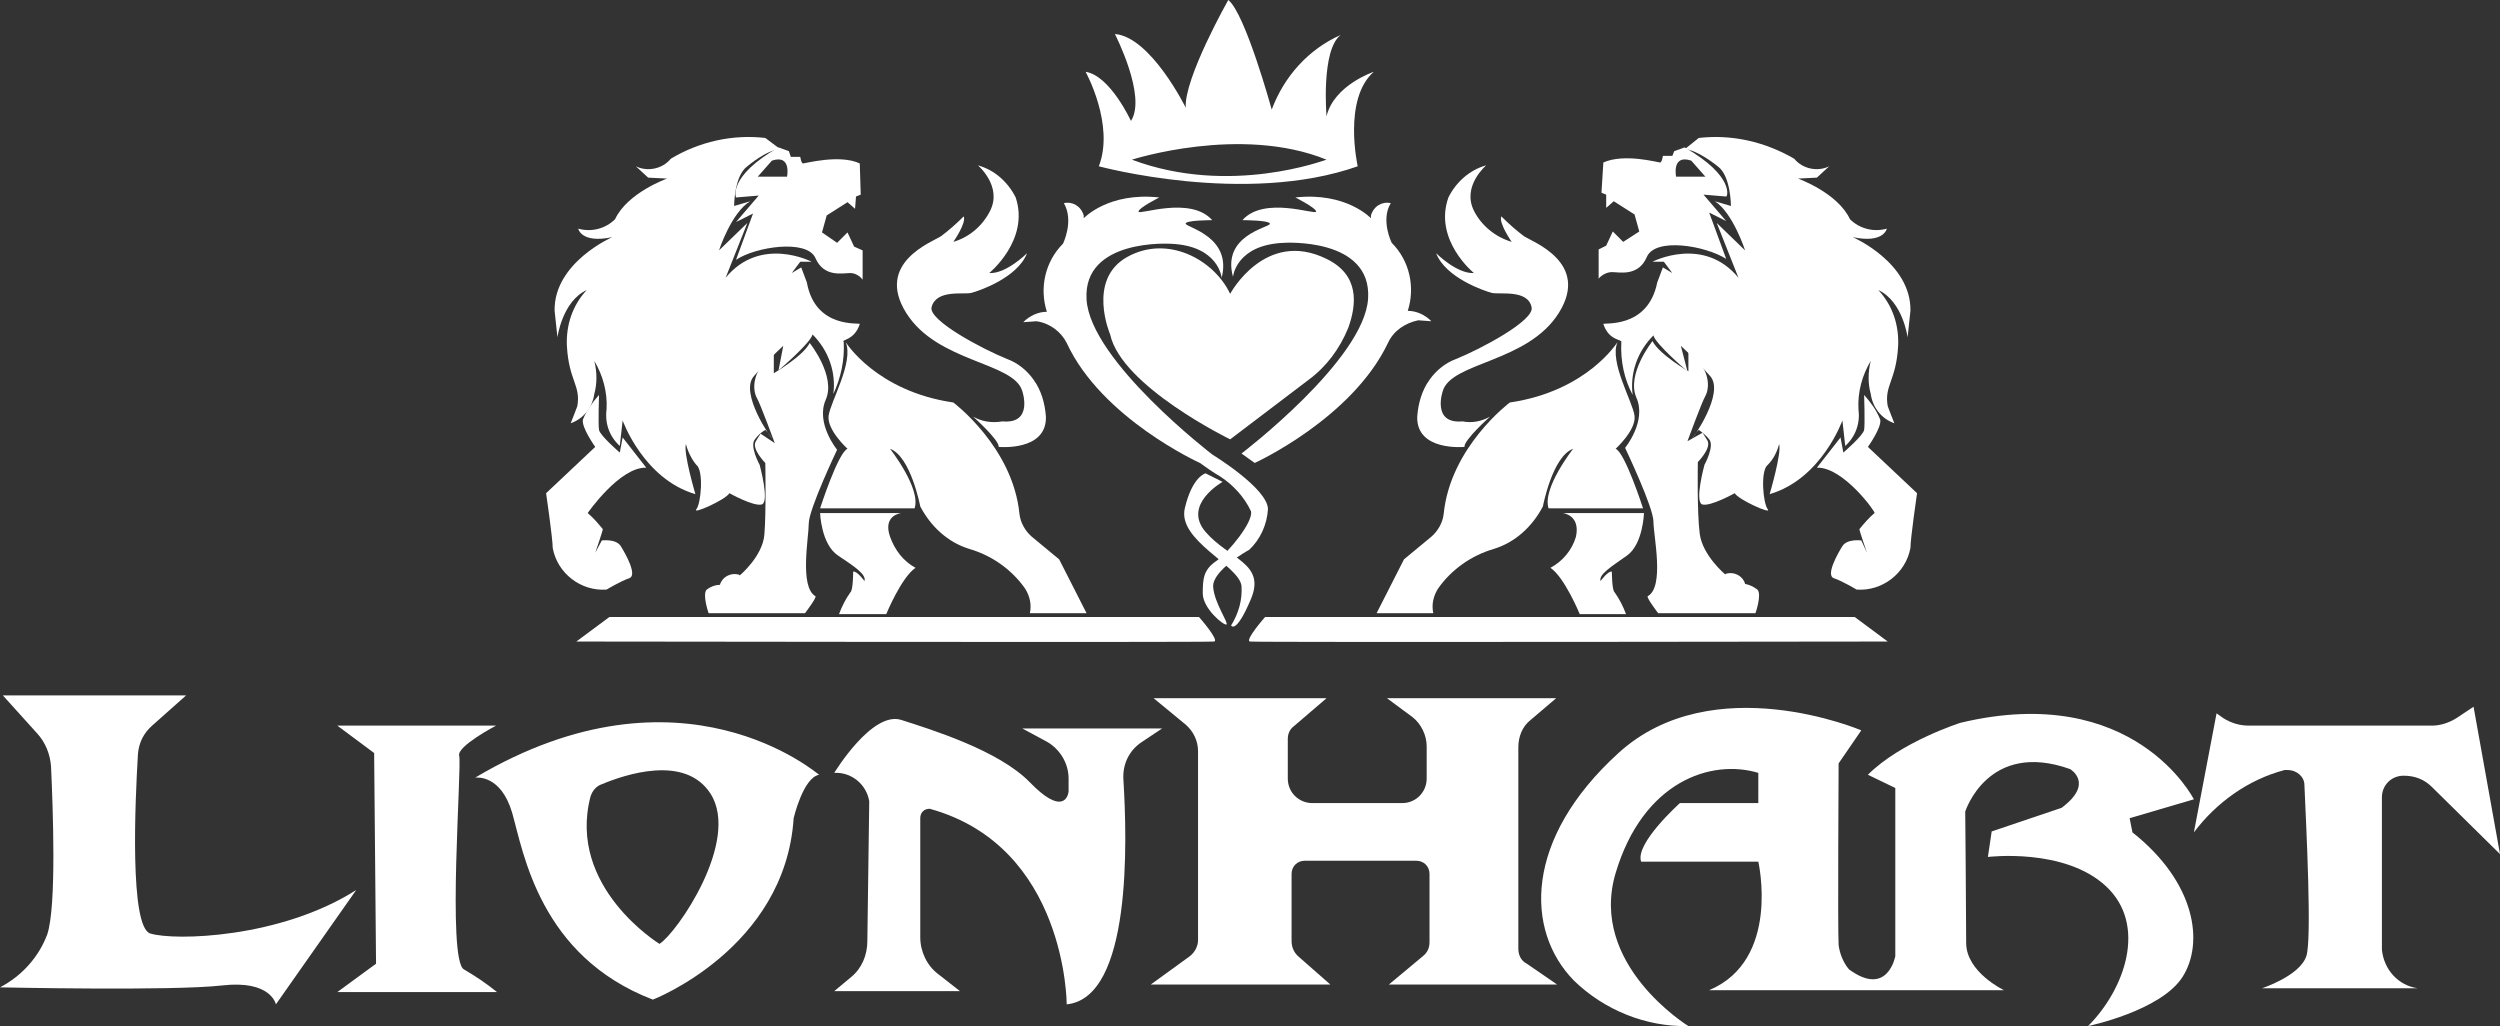
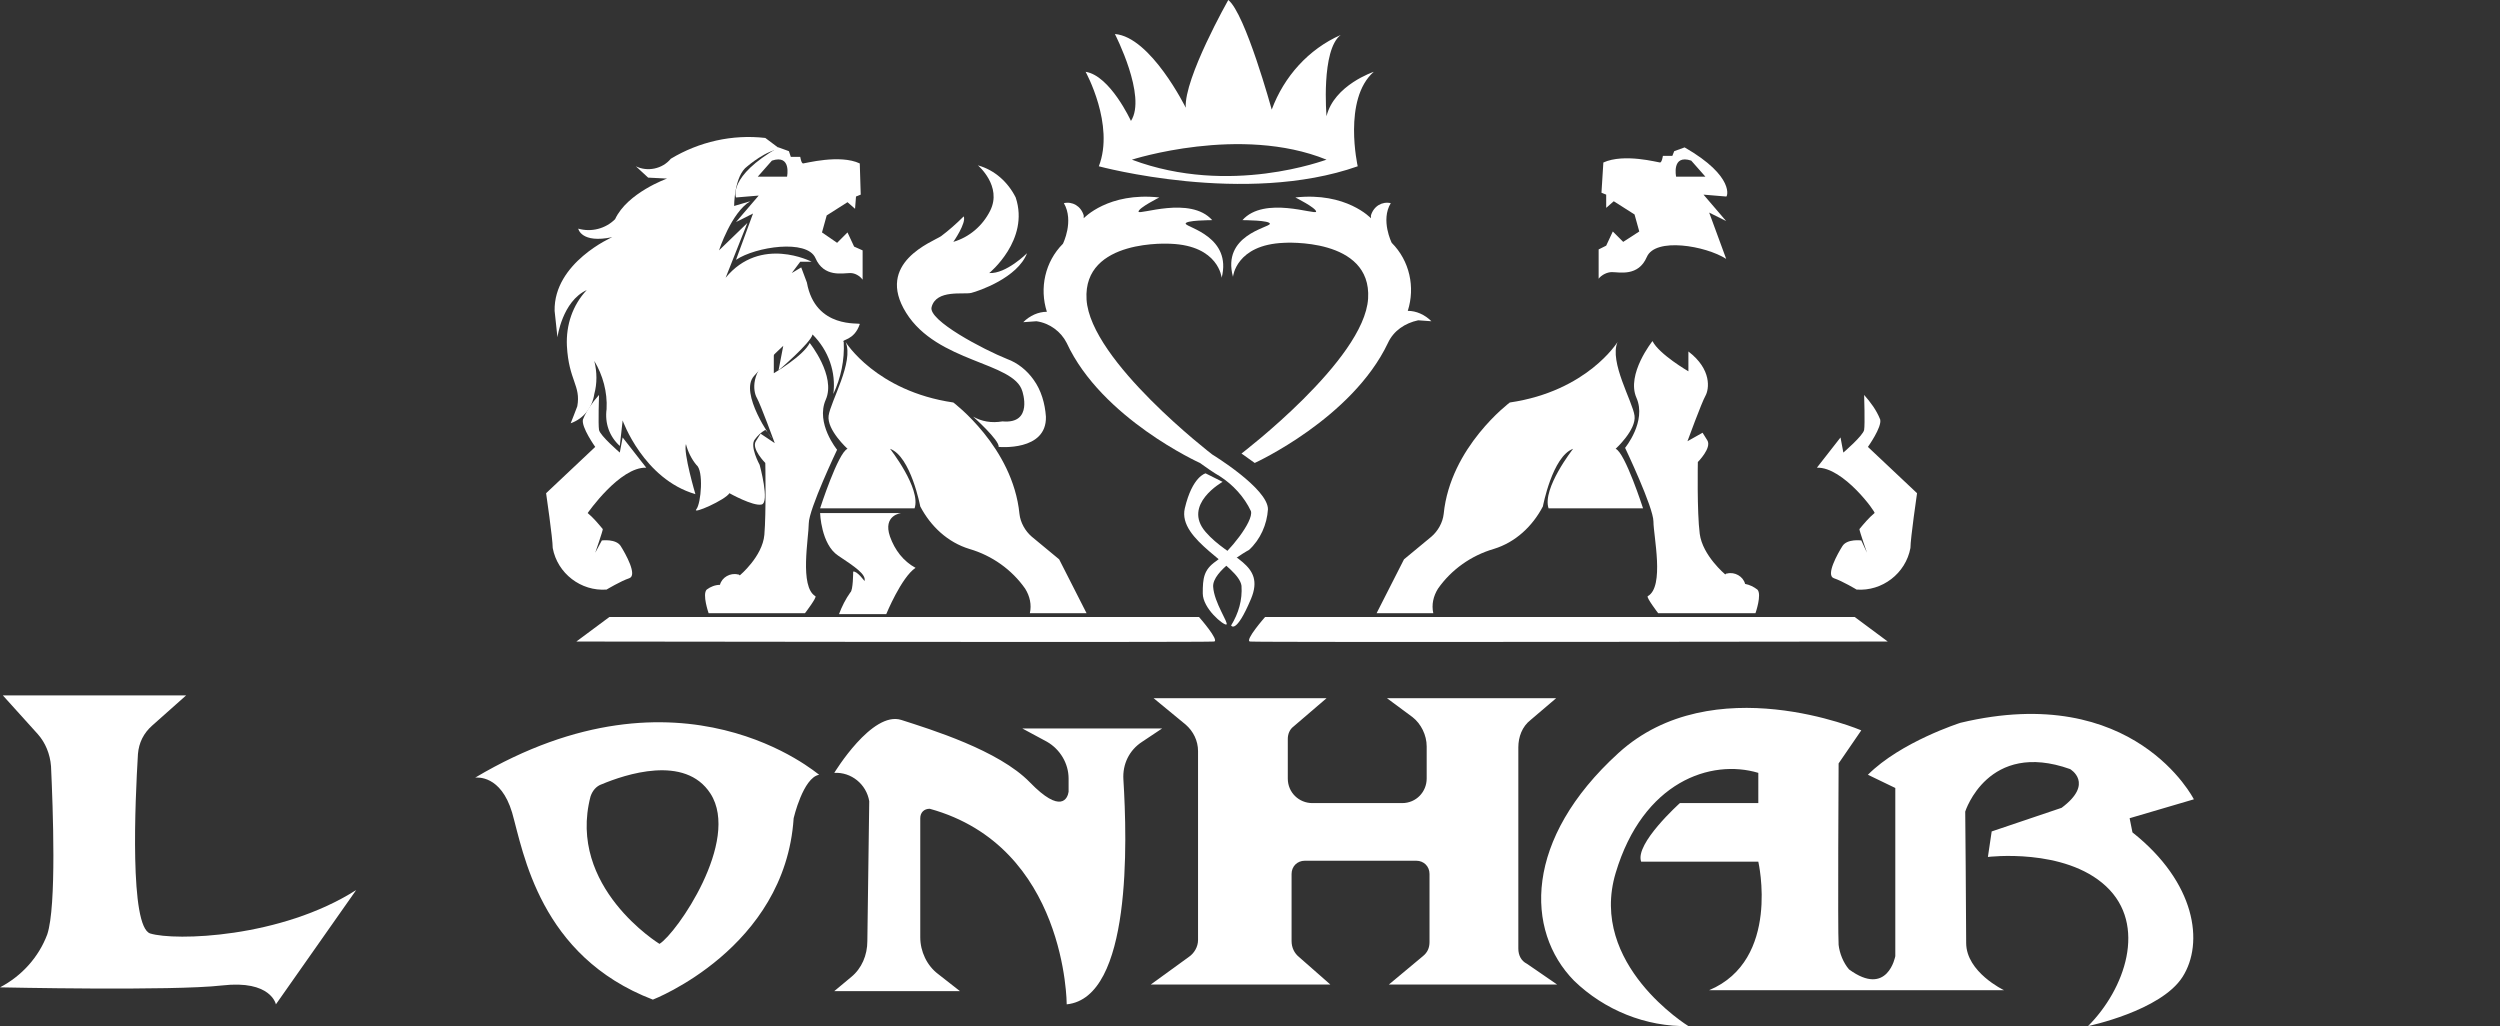
<svg xmlns="http://www.w3.org/2000/svg" xml:space="preserve" id="Layer_1" x="0" y="0" enable-background="new 0 0 264.6 108.6" version="1.1" viewBox="0 0 264.6 108.6">
  <rect x="0" y="0" width="264.6" height="108.6" fill="#333333" stroke="none" />
  <style>.st0{fill:#fff}</style>
  <g id="Speedways">
    <path d="M.3 73.6h19.4l-3.6 3.2c-.9.8-1.4 1.8-1.5 3-.3 5-.9 18.3 1.3 19 2.6.8 13.8.5 21.8-4.6l-8.5 12.1s-.5-2.6-5.7-2-23.5.2-23.5.2c2.3-1.2 4.1-3.2 5-5.6 1-3 .6-13.4.4-17.8-.1-1.3-.6-2.5-1.4-3.4L.3 73.6z" class="st0" />
-     <path d="M35.7 76.8h16.8S48.3 79 48.6 80s-1.3 21.6.5 22.6c1.2.7 2.4 1.5 3.5 2.4H35.7l4.1-3-.2-22.3-3.9-2.9z" class="st0" />
    <path d="M50.3 82.3c.2 0 2.7-.3 3.9 3.7 1.2 4.2 2.9 15.2 14.9 19.8 0 0 14-5.4 14.9-19.2 0 0 1-4.3 2.7-4.6-.1 0-14.5-12.7-36.4.3zm19.5 17.6s-9.8-6-7.3-15.6c.2-.6.6-1.1 1.2-1.3 2.4-1 8.8-3.2 11.5 1 3.2 5-3.6 14.8-5.4 15.9zM88.3 81.8s4-6.6 7.1-5.6 10.3 3.2 13.6 6.6 4 1.7 4.1 1v-1.4c0-1.6-.9-3.1-2.3-3.9l-2.6-1.4H123l-2.1 1.4c-1.4.9-2.1 2.4-2 4 .4 6.5.9 23.1-6 23.8 0 0 0-16.7-14.5-20.7-.6 0-1 .4-1 1v12.6c0 1.5.7 3 1.9 3.9l2.3 1.8H88.3l1.8-1.5c1.1-.9 1.7-2.3 1.7-3.8l.2-14.8c-.3-1.8-1.9-3.1-3.7-3z" class="st0" />
    <path d="M122.1 73.9h18.3l-3.5 3c-.4.3-.6.8-.6 1.3v4.2c0 1.5 1.2 2.6 2.6 2.6h9.5c1.5 0 2.6-1.2 2.6-2.6V79c0-1.2-.6-2.4-1.5-3.1l-2.7-2h17.9l-2.7 2.3c-.9.7-1.3 1.8-1.3 2.9v21.3c0 .7.3 1.3.9 1.6l3.2 2.2H147l3.6-3c.5-.4.7-.9.7-1.5v-7.2c0-.8-.6-1.4-1.4-1.4h-11.8c-.8 0-1.4.6-1.4 1.4v7.1c0 .7.3 1.3.8 1.7l3.3 2.9h-19l4-2.9c.6-.4 1-1.1 1-1.8v-20c0-1.1-.5-2.1-1.3-2.8l-3.4-2.8z" class="st0" />
    <path d="M178.7 108.6s-10.6-6.5-7.7-16.2 10.1-12.1 15.1-10.6V85h-8.3s-4.8 4.3-4.1 6.2h12.4s2.4 10.4-5.2 13.6h31.2s-4-1.9-4-5-.1-13.9-.1-13.9 2.4-7.6 11.1-4.5c0 0 2.6 1.5-.9 4.1l-7.4 2.5-.4 2.7s8.1-1 12.5 3.1 2 10.9-1.9 14.8c0 0 7.7-1.6 10-5.2s1.4-10-5.3-15.3l-.3-1.5 6.8-2s-6.3-12.5-24.7-8.1c0 0-6.3 2-9.8 5.5l2.9 1.4v17.8s-.8 4.4-4.9 1.4c-.6-.7-1-1.7-1.1-2.6-.1-1.5 0-19.2 0-19.2l2.4-3.5s-15.7-6.7-25.7 2.4-9.9 18.8-4.7 24.1c3.2 3.1 7.6 4.9 12.1 4.8z" class="st0" />
-     <path d="m234.6 75.5.7.5c.8.5 1.7.8 2.7.8h19.4c.9 0 1.8-.3 2.6-.8l1.8-1.2 2.8 15.6-7.2-7.1c-.8-.8-1.8-1.2-3-1.2-1.3 0-2.3 1-2.3 2.3v16.1c.2 2.1 1.7 3.8 3.8 4.1h-16.5s4-1.3 4.7-3.4c.6-1.7 0-13.5-.2-18.1 0-.9-.8-1.6-1.8-1.6h-.3c-3.8 1-7.2 3.4-9.6 6.6l2.4-12.6zM130.2 31.1s3.7-6.9 10.2-3.7c3.5 1.7 3.2 4.8 2.3 7.3-.9 2.2-2.3 4.1-4.2 5.5l-8.3 6.3s-11.5-5.6-12.7-11.1c0 0-2.5-5.8 1.8-8.2s9.2.3 10.9 3.9z" class="st0" />
    <path d="M130.5 29.3s.3-3.4 5.4-3.6c0 0 9.3-.6 8.9 5.9-.4 6.5-13.4 16.4-13.4 16.4l1.4 1s10.3-4.7 14.1-12.7c.6-1.3 1.8-2.1 3.2-2.4l1.4.1c-.7-.7-1.6-1.1-2.5-1.1.8-2.5.2-5.3-1.7-7.2 0 0-1.2-2.4-.1-4.2-.9-.2-1.8.3-2.1 1.3v.3s-2.6-2.8-8-2.2c0 0 2.2 1.1 2.2 1.5s-5.5-1.7-7.8.9c0 0 3 0 2.9.4s-5.1 1.2-3.9 5.6z" class="st0" />
    <path d="M134.2 53.9c-.1 1.6-.8 3.2-2 4.3-.2.1-3.9 2.2-3.8 3.9s1.7 3.9 1.4 4-2.5-1.7-2.5-3.3.1-2.5 1.4-3.4 4-4.2 3.7-5.3c-.7-1.5-1.9-2.8-3.3-3.7-.7-.4-1.4-.9-2.1-1.4 0 0-10.4-4.7-14.1-12.7-.6-1.2-1.8-2.1-3.2-2.3l-1.4.1c.7-.7 1.6-1.1 2.5-1.1-.8-2.5-.2-5.3 1.7-7.2 0 0 1.2-2.4.1-4.3.9-.2 1.8.3 2.1 1.3v.3s2.6-2.8 8-2.2c0 0-2.2 1.1-2.2 1.5s5.5-1.7 7.8.9c0 0-3 0-2.8.4s4.9 1.4 3.8 5.7c0 0-.3-3.4-5.4-3.6 0 0-9.3-.6-8.9 5.9.4 6.5 13.3 16.4 13.3 16.4s5.9 3.6 5.9 5.8z" class="st0" />
    <path d="m127.6 50.1 1.8.9s-4.3 2.4-1.8 5.3 6.4 3.3 4.8 7.1-2.1 2.8-2.1 2.8c.8-1.3 1.2-2.7 1.1-4.2-.3-2.2-6.8-4.8-6-8.2s2.2-3.7 2.2-3.7zM133.9 65.3s-2.2 2.5-1.6 2.6 67.5 0 67.5 0l-3.5-2.6h-62.4zM145.7 64.9h6c-.2-.9 0-1.8.5-2.6 1.4-2 3.5-3.5 5.9-4.2 2.3-.7 4.1-2.4 5.2-4.5 0 0 1-5.3 3.2-6.1 0 0-3.3 4.2-2.6 6.3h10s-1.9-5.9-2.9-6.3c0 0 2.2-2 2-3.5s-2.7-5.7-1.8-7.8c0 0-3.2 5.2-11.4 6.4 0 0-6.3 4.7-7 11.8-.1.9-.6 1.8-1.3 2.4l-2.9 2.4-2.9 5.7z" class="st0" />
-     <path d="M165.4 54.3h8.6s-.1 3.3-1.8 4.5-3 2-2.8 2.7c0 0 .8-1.1 1.2-1 0 0 0 2 .3 2.2.5.7.9 1.5 1.2 2.3h-4.9s-1.6-3.9-3.1-4.9c1.3-.7 2.3-1.9 2.7-3.3.5-2.3-1.4-2.5-1.4-2.5zM169.7 34.3c-.1-.2 4.7.6 5.7-4.4l.6-1.6 1 .6-.9-1.2h-1.2s5.4-2.8 9.1 1.7l-2.3-5.8 3 2.9s-1.3-4-3.2-5.2l1.7.5s0-3.2-1.4-4.2c0 0-2.2-1.8-3.5-1.8l1.5-1.2c3.5-.4 7 .4 10.1 2.2.9 1.1 2.5 1.4 3.7.8l-1.3 1.2-2 .1s4.2 1.5 5.5 4.3c1 1 2.5 1.4 3.9 1 0 0-.3 1.6-3.6.9 0 0 6.2 2.7 6.1 7.8l-.3 2.8s-.5-3.8-3.1-5c1.5 1.6 2.2 3.7 2.1 5.9-.2 3.7-1.5 4.2-1.1 6.4.1.3.7 1.8.7 1.8-1.4-.5-2.3-1.7-2.5-3.1-.3-1.1-.3-2.3 0-3.5-.9 1.5-1.4 3.3-1.3 5.1.2 1.5-.3 2.9-1.4 3.9l-.3-2.7s-2.2 6.2-7.7 7.8c0 0 1.3-4.4 1-5.3-.2.8-.6 1.6-1.2 2.2-.8.6-.5 4.1 0 4.7s-3.1-1-3.5-1.7c0 0-2.5 1.4-3.4 1.2s.2-4.2.2-4.2 1.1-2 .5-2.7c-.3-.4-.7-.7-1.1-1-.3.3-.5.6-.7.9 0 .1 3.5-4.8 1.9-6.6-1-1.1-2-2.2-3.1-3.2l.7 2.7s-3.4-2.9-3.6-3.8c-1.7 1.7-2.5 4-2.2 6.3-.9-1.7-1.3-3.6-1.2-5.6.1-.3-1.3-.1-1.9-1.9zM157.7 44.1s-2.8 2.5-2.7 3.2c0 0-5.1.5-5-3.2.1-1.4.5-2.8 1.3-3.9.7-1 1.7-1.8 2.8-2.2 2.5-1 8.4-4.1 8-5.5-.4-1.9-3.4-1.3-4.2-1.5s-4.9-1.6-5.9-4.2c0 0 2.2 2.2 4 2.1 0 0-4.3-3.5-2.7-8 .8-1.6 2.2-2.9 4-3.4 0 0-2.6 2.2-1.3 4.8.8 1.6 2.3 2.8 4 3.3 0 0-1.4-2-1.1-2.7.8.8 1.6 1.5 2.4 2.1.9.6 7 2.8 3.7 8.1s-11.4 5.2-12.3 8.3c0 0-1.2 3.5 2.1 3.2 1 .2 2 0 2.9-.5z" class="st0" />
    <path d="m178.3 15.6-1.1.4-.2.5h-1s-.1.7-.3.7-3.8-1-6 0l-.2 3.2.5.2V22l.8-.7 2.2 1.4.5 1.8-1.7 1.1-1.1-1.1-.7 1.5-.8.4v3.1c.3-.4.9-.7 1.4-.7.8 0 2.8.5 3.7-1.6s6.2-1.2 8.4.2l-1.8-4.9 1.8.9-2.4-2.8 2.4.2c.1.1 1-2.1-4.4-5.2zm-.9 3.1s-.5-2.4 1.6-1.7l1.5 1.7h-3.1zM174.4 63.1c-.2.1 1.1 1.8 1.1 1.8h10.3s.7-2 .2-2.5c-.4-.3-.8-.5-1.3-.6-.2-.8-1.1-1.3-1.9-1.1-.1 0-.1 0-.2.1 0 0-2.4-2-2.7-4.3s-.2-7.6-.2-7.6 1.5-1.5 1-2.3l-.5-.8-1.6.9s1.5-4.1 1.9-4.8.7-2.8-1.8-4.7v2.1s-3.1-1.8-3.8-3.2c0 0-2.8 3.5-1.7 6s-1.2 5.3-1.2 5.3 3 6.3 3 7.8 1.2 6.9-.6 7.9zM192.3 49.5l2.5-3.2.3 1.6s2.1-1.8 2.2-2.4 0-3.7 0-3.7c.7.8 1.3 1.6 1.7 2.6.2.8-1.3 2.9-1.3 2.9l5.2 4.9s-.7 4.8-.7 5.8c-.5 2.7-3 4.6-5.7 4.4 0 0-1.5-.9-2.4-1.2s.4-2.6.9-3.4 2-.6 2-.6l.6 1.3s-.8-2.3-.8-2.5c.5-.6 1-1.2 1.6-1.7.2 0-3.3-4.9-6.1-4.8zM126.9 65.3s2.2 2.5 1.6 2.6-67.5 0-67.5 0l3.5-2.6h62.4zM115 64.9h-6c.2-.9 0-1.8-.5-2.6-1.4-2-3.5-3.5-5.9-4.2-2.3-.7-4.1-2.4-5.2-4.5 0 0-1-5.3-3.2-6.1 0 0 3.3 4.2 2.6 6.3h-10s1.9-5.9 2.9-6.3c0 0-2.2-2-2-3.5s2.7-5.7 1.8-7.8c0 0 3.2 5.2 11.4 6.4 0 0 6.3 4.7 7 11.8.1.9.6 1.8 1.3 2.4l2.9 2.4 2.9 5.7z" class="st0" />
    <path d="M95.4 54.3h-8.6s.1 3.3 1.9 4.5 3 2 2.8 2.7c0 0-.8-1.1-1.2-1 0 0 0 2-.3 2.2-.5.7-.9 1.5-1.2 2.3h5s1.6-3.9 3.1-4.9c-1.3-.7-2.2-1.9-2.7-3.3-.8-2.3 1.2-2.5 1.2-2.5zM91 34.3c.1-.2-4.7.6-5.6-4.4l-.6-1.6-1 .6.9-1.2h1.2s-5.4-2.8-9.1 1.7l2.3-5.8-3 2.9s1.3-4 3.3-5.2l-1.7.5s0-3.2 1.4-4.2c0 0 2.1-1.8 3.5-1.8L81 14.6c-3.5-.4-7 .4-10 2.2-.9 1.1-2.5 1.4-3.7.8l1.3 1.2 2 .1s-4.2 1.5-5.5 4.3c-1 1-2.5 1.4-3.9 1 0 0 .3 1.6 3.6.9 0 0-6.2 2.7-6.1 7.8l.3 2.8s.5-3.8 3.1-5c-1.5 1.6-2.2 3.7-2.1 5.9.2 3.7 1.5 4.2 1.1 6.4-.1.3-.7 1.8-.7 1.8 1.4-.5 2.3-1.7 2.5-3.1.3-1.1.3-2.3 0-3.5.9 1.5 1.4 3.3 1.3 5.1-.2 1.5.3 2.9 1.4 3.9l.3-2.7s2.2 6.2 7.7 7.8c0 0-1.3-4.4-1-5.3.2.8.6 1.6 1.1 2.2.8.6.5 4.1 0 4.7s3.1-1 3.5-1.7c0 0 2.5 1.4 3.4 1.2s-.2-4.2-.2-4.2-1.1-2-.5-2.7c.3-.4.6-.7 1.1-1 .3.3.5.6.7.9 0 .1-3.5-4.8-1.9-6.6 1-1.1 2-2.2 3.1-3.2l-.5 2.6s3.4-2.9 3.6-3.8c1.7 1.7 2.5 4 2.2 6.3.8-1.7 1.2-3.6 1.1-5.5-.3-.3 1.1-.1 1.7-1.9zM103 44.1s2.8 2.5 2.7 3.2c0 0 5.1.5 5-3.2-.1-1.4-.5-2.8-1.3-3.9-.7-1-1.7-1.8-2.8-2.2-2.5-1-8.4-4.1-8-5.5.5-1.9 3.4-1.3 4.2-1.5s4.9-1.6 5.9-4.2c0 0-2.2 2.2-4 2.1 0 0 4.3-3.5 2.8-8-.8-1.6-2.2-2.9-4-3.4 0 0 2.6 2.2 1.3 4.8-.8 1.6-2.2 2.8-3.9 3.3 0 0 1.4-2 1.1-2.7-.8.8-1.6 1.5-2.4 2.1-.9.6-7 2.8-3.7 8.1s11.4 5.2 12.3 8.3c0 0 1.2 3.5-2.1 3.2-1.2.2-2.2 0-3.1-.5z" class="st0" />
    <path d="m77.9 20.9 2.4-.2-2.4 2.8 1.8-.9-1.8 4.9c2.1-1.4 7.5-2.2 8.4-.2.9 2.1 2.9 1.6 3.7 1.6.5 0 1 .3 1.3.7v-3.1l-.9-.4-.7-1.5-1.1 1.1-1.6-1.1.5-1.8 2.2-1.4.8.7.1-1.3.5-.2-.1-3.3c-2.1-1-5.8 0-6 0s-.3-.7-.3-.7h-1l-.2-.6-1.1-.4c-5.4 3.1-4.5 5.3-4.5 5.3zm2.3-2.2 1.5-1.7c2.1-.7 1.6 1.7 1.6 1.7h-3.1zM86.3 63.1c.2.1-1.1 1.8-1.1 1.8H75s-.7-2-.2-2.5c.4-.3.9-.5 1.4-.5.2-.8 1.1-1.3 1.9-1.1.1 0 .1 0 .2.1 0 0 2.4-2 2.6-4.3S81 49 81 49s-1.5-1.5-1-2.3l.5-.8 1.5 1s-1.5-4.1-1.9-4.8-.7-2.8 1.8-4.7v2.1s3.1-1.8 3.8-3.2c0 0 2.8 3.5 1.7 6s1.2 5.3 1.2 5.3-3 6.3-3 7.8-1 6.7.7 7.7zM68.4 49.5l-2.5-3.2-.3 1.6s-2.1-1.8-2.2-2.4 0-3.7 0-3.7c-.7.8-1.3 1.6-1.7 2.6-.2.8 1.3 2.9 1.3 2.9l-5.2 4.9s.7 4.8.7 5.8c.5 2.7 3 4.6 5.7 4.4 0 0 1.5-.9 2.4-1.2s-.4-2.6-.9-3.4-2-.6-2-.6l-.7 1.3s.8-2.3.8-2.5c-.5-.6-1-1.2-1.6-1.7 0 0 3.4-4.9 6.2-4.8zM145.4 7.6s-4.2 1.4-5 4.7c0 0-.6-7 1.5-8.6-3.4 1.5-6 4.4-7.3 7.9 0 0-2.8-10.2-4.6-11.6 0 0-4.7 8.3-4.5 11.4 0 0-3.7-7.5-7.5-7.8 0 0 3.4 6.6 1.7 9.2 0 0-2.2-4.8-4.8-5.2 0 0 3.1 5.6 1.4 10 0 0 15.5 4.2 27.4 0 0 0-1.6-7.1 1.7-10zm-25.6 9.3s11.5-3.7 20.6 0c-.1 0-10.2 3.9-20.6 0z" class="st0" />
  </g>
</svg>